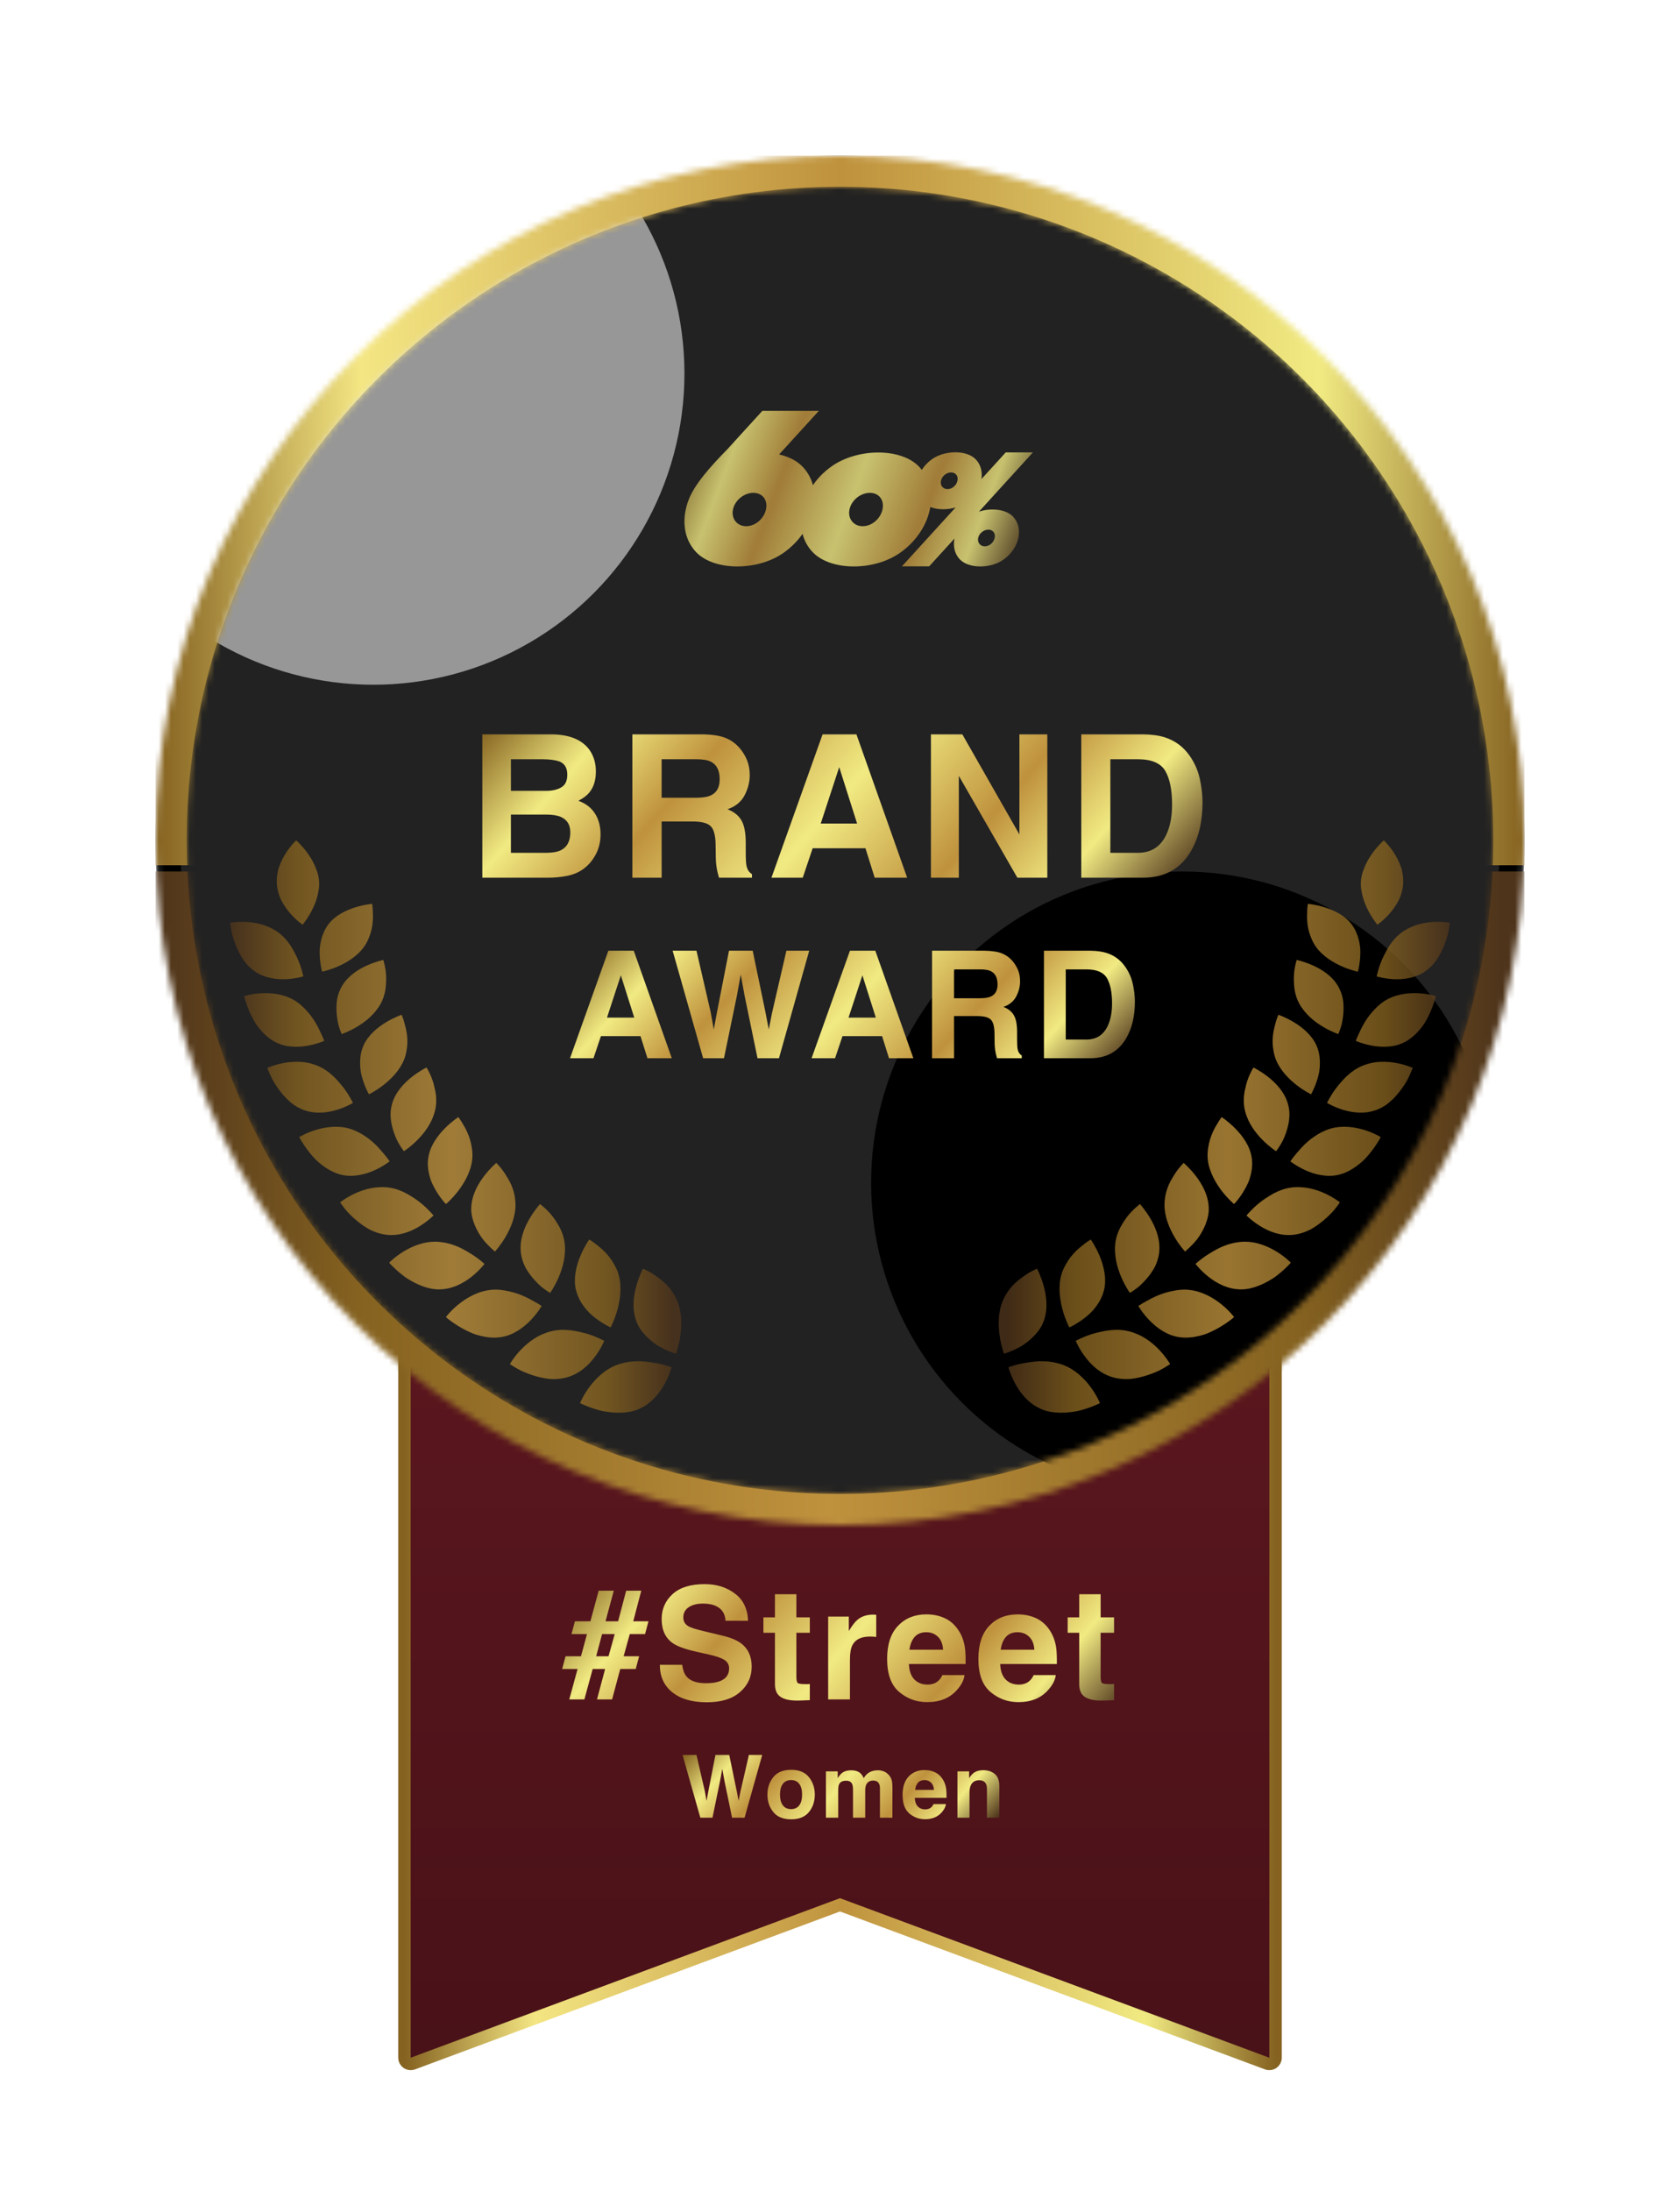
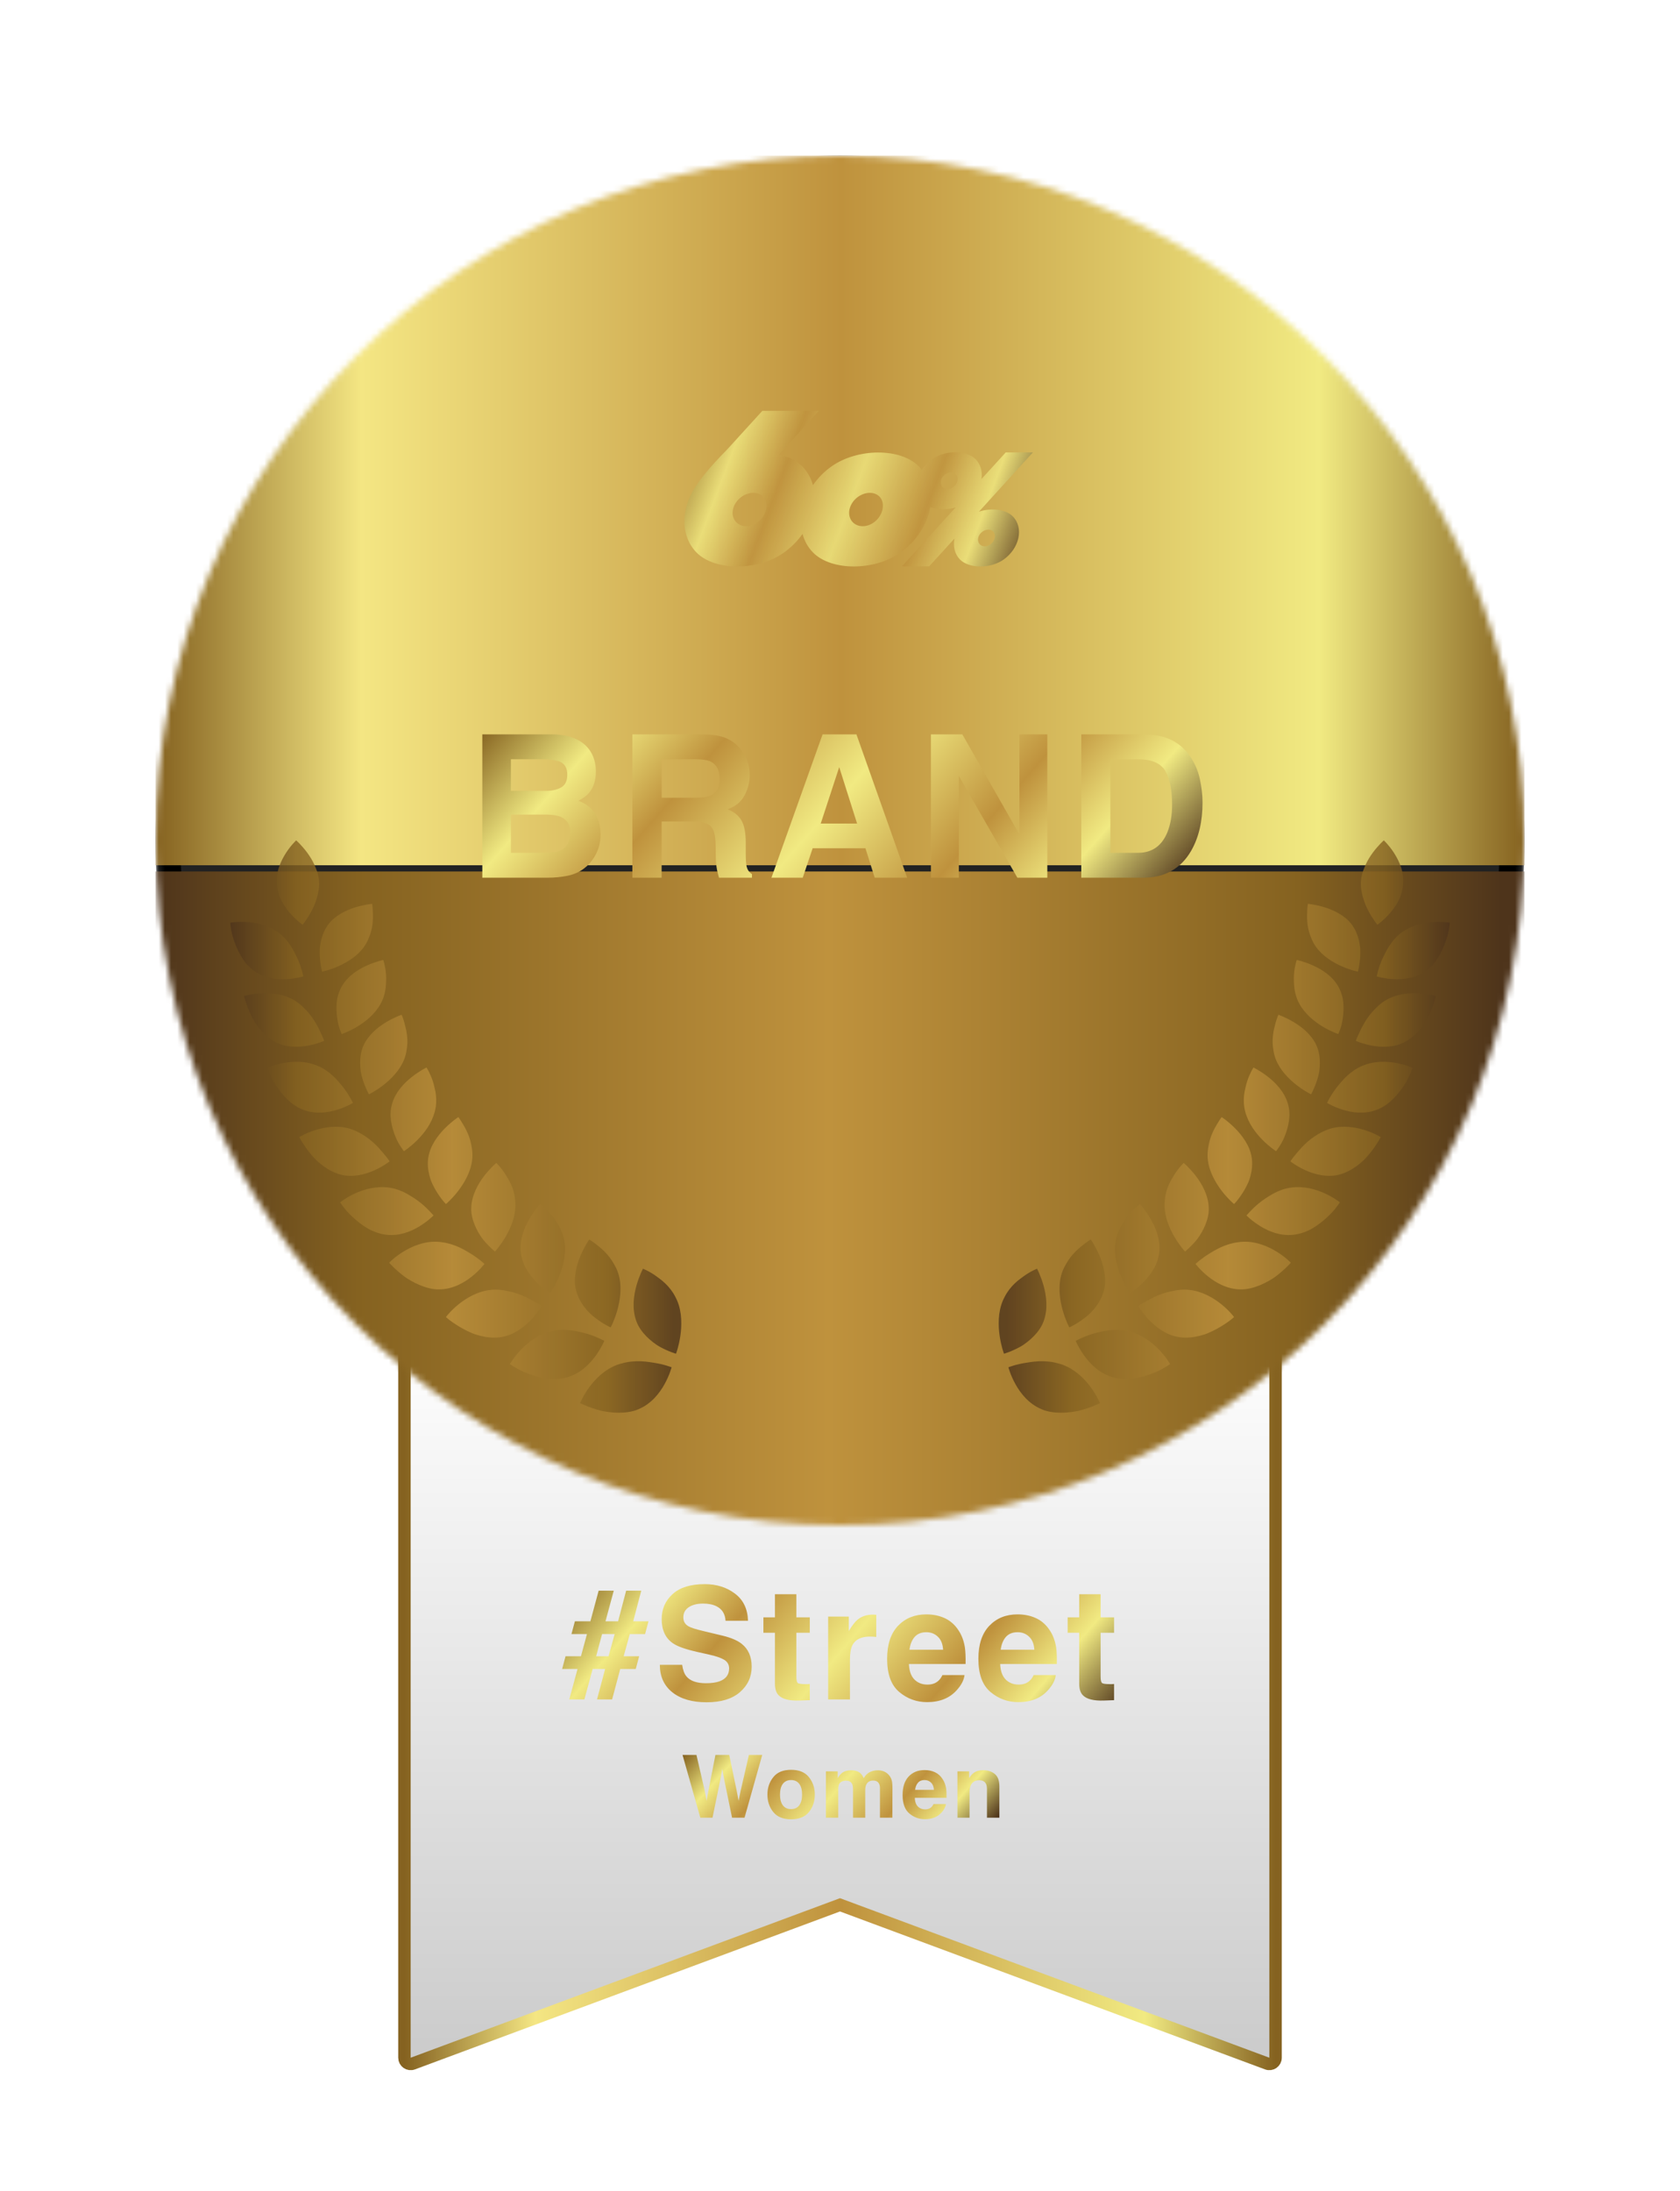
<svg xmlns="http://www.w3.org/2000/svg" width="270" height="352" viewBox="0 0 270 352" fill="none">
-   <path d="M65 214H205V330.562C205 331.259 204.305 331.742 203.652 331.499L135 306L66.348 331.499C65.695 331.742 65 331.259 65 330.562V214Z" fill="#5B161E" />
  <path d="M65 214H205V330.562C205 331.259 204.305 331.742 203.652 331.499L135 306L66.348 331.499C65.695 331.742 65 331.259 65 330.562V214Z" fill="url(#paint0_linear_25145_334)" fill-opacity="0.2" />
  <path d="M65 214H205V330.562C205 331.259 204.305 331.742 203.652 331.499L135 306L66.348 331.499C65.695 331.742 65 331.259 65 330.562V214Z" stroke="url(#paint1_linear_25145_334)" stroke-width="2" />
  <path d="M94.335 262.502H91.844L92.394 260.451H94.884L96.214 255.532H98.644L97.313 260.451H99.339L100.633 255.532H103.062L101.769 260.451H104.222L103.673 262.502H101.219L100.23 266.066H102.721L102.171 268.117H99.681L98.375 273H95.946L97.252 268.117H95.25L93.919 273H91.49L92.821 268.117H90.343L90.892 266.066H93.37L94.335 262.502ZM97.801 266.066L98.79 262.502H96.764L95.811 266.066H97.801ZM113.444 270.4C114.331 270.4 115.051 270.302 115.604 270.107C116.654 269.733 117.179 269.037 117.179 268.02C117.179 267.425 116.919 266.966 116.398 266.64C115.877 266.323 115.059 266.042 113.944 265.798L112.04 265.371C110.168 264.947 108.874 264.488 108.158 263.991C106.946 263.161 106.339 261.863 106.339 260.097C106.339 258.486 106.925 257.147 108.097 256.081C109.269 255.015 110.99 254.482 113.261 254.482C115.157 254.482 116.772 254.986 118.107 255.996C119.45 256.997 120.154 258.453 120.219 260.366H116.605C116.54 259.283 116.068 258.514 115.189 258.059C114.604 257.757 113.875 257.607 113.004 257.607C112.036 257.607 111.263 257.802 110.685 258.193C110.107 258.583 109.818 259.129 109.818 259.829C109.818 260.472 110.103 260.952 110.673 261.269C111.039 261.481 111.82 261.729 113.017 262.014L116.117 262.758C117.476 263.084 118.502 263.519 119.193 264.064C120.268 264.911 120.805 266.136 120.805 267.739C120.805 269.383 120.174 270.75 118.913 271.84C117.659 272.923 115.885 273.464 113.59 273.464C111.247 273.464 109.403 272.931 108.061 271.865C106.718 270.791 106.046 269.318 106.046 267.446H109.635C109.749 268.268 109.973 268.882 110.307 269.289C110.917 270.03 111.963 270.4 113.444 270.4ZM130.148 270.522V273.122L128.5 273.183C126.857 273.24 125.734 272.955 125.131 272.329C124.741 271.93 124.545 271.315 124.545 270.485V262.294H122.69V259.816H124.545V256.105H127.988V259.816H130.148V262.294H127.988V269.326C127.988 269.871 128.057 270.213 128.195 270.351C128.334 270.481 128.757 270.546 129.465 270.546C129.571 270.546 129.681 270.546 129.794 270.546C129.917 270.538 130.035 270.53 130.148 270.522ZM139.822 262.905C138.422 262.905 137.482 263.361 137.002 264.272C136.733 264.785 136.599 265.574 136.599 266.64V273H133.096V259.694H136.416V262.014C136.953 261.127 137.421 260.52 137.82 260.195C138.471 259.65 139.317 259.377 140.359 259.377C140.424 259.377 140.477 259.381 140.518 259.389C140.566 259.389 140.668 259.393 140.823 259.401V262.966C140.603 262.941 140.408 262.925 140.237 262.917C140.066 262.909 139.928 262.905 139.822 262.905ZM155.013 269.094C154.923 269.883 154.512 270.685 153.78 271.499C152.64 272.792 151.045 273.439 148.995 273.439C147.302 273.439 145.809 272.894 144.515 271.804C143.221 270.713 142.574 268.939 142.574 266.481C142.574 264.178 143.156 262.412 144.319 261.184C145.491 259.955 147.009 259.34 148.873 259.34C149.979 259.34 150.976 259.548 151.863 259.963C152.75 260.378 153.483 261.033 154.061 261.928C154.581 262.718 154.919 263.633 155.074 264.675C155.163 265.285 155.2 266.164 155.184 267.312H146.077C146.126 268.646 146.545 269.582 147.334 270.119C147.815 270.453 148.392 270.62 149.068 270.62C149.784 270.62 150.366 270.416 150.813 270.009C151.058 269.79 151.273 269.484 151.46 269.094H155.013ZM151.57 265.017C151.513 264.097 151.233 263.401 150.728 262.929C150.232 262.449 149.613 262.209 148.873 262.209C148.067 262.209 147.44 262.461 146.993 262.966C146.553 263.47 146.277 264.154 146.163 265.017H151.57ZM169.679 269.094C169.589 269.883 169.178 270.685 168.446 271.499C167.306 272.792 165.711 273.439 163.661 273.439C161.968 273.439 160.475 272.894 159.181 271.804C157.887 270.713 157.24 268.939 157.24 266.481C157.24 264.178 157.822 262.412 158.985 261.184C160.157 259.955 161.675 259.34 163.539 259.34C164.645 259.34 165.642 259.548 166.529 259.963C167.416 260.378 168.149 261.033 168.727 261.928C169.247 262.718 169.585 263.633 169.74 264.675C169.829 265.285 169.866 266.164 169.85 267.312H160.743C160.792 268.646 161.211 269.582 162 270.119C162.481 270.453 163.058 270.62 163.734 270.62C164.45 270.62 165.032 270.416 165.479 270.009C165.724 269.79 165.939 269.484 166.126 269.094H169.679ZM166.236 265.017C166.179 264.097 165.899 263.401 165.394 262.929C164.898 262.449 164.279 262.209 163.539 262.209C162.733 262.209 162.106 262.461 161.659 262.966C161.219 263.47 160.943 264.154 160.829 265.017H166.236ZM179.047 270.522V273.122L177.399 273.183C175.755 273.24 174.632 272.955 174.03 272.329C173.639 271.93 173.444 271.315 173.444 270.485V262.294H171.588V259.816H173.444V256.105H176.886V259.816H179.047V262.294H176.886V269.326C176.886 269.871 176.955 270.213 177.094 270.351C177.232 270.481 177.655 270.546 178.363 270.546C178.469 270.546 178.579 270.546 178.693 270.546C178.815 270.538 178.933 270.53 179.047 270.522Z" fill="url(#paint2_linear_25145_334)" />
  <path d="M120.359 281.924H122.499L119.662 292H117.652L116.435 286.107L116.08 284.159L115.724 286.107L114.508 292H112.553L109.695 281.924H111.931L113.264 287.693L113.551 289.3L113.845 287.728L114.979 281.924H117.201L118.397 287.693L118.705 289.3L119.013 287.755L120.359 281.924ZM130.008 285.492C130.637 286.281 130.951 287.213 130.951 288.288C130.951 289.382 130.637 290.318 130.008 291.098C129.379 291.872 128.424 292.26 127.143 292.26C125.863 292.26 124.908 291.872 124.279 291.098C123.65 290.318 123.336 289.382 123.336 288.288C123.336 287.213 123.65 286.281 124.279 285.492C124.908 284.704 125.863 284.31 127.143 284.31C128.424 284.31 129.379 284.704 130.008 285.492ZM127.137 285.957C126.567 285.957 126.127 286.16 125.817 286.565C125.512 286.966 125.359 287.541 125.359 288.288C125.359 289.035 125.512 289.612 125.817 290.018C126.127 290.423 126.567 290.626 127.137 290.626C127.706 290.626 128.144 290.423 128.449 290.018C128.754 289.612 128.907 289.035 128.907 288.288C128.907 287.541 128.754 286.966 128.449 286.565C128.144 286.16 127.706 285.957 127.137 285.957ZM136.956 286.6C136.792 286.24 136.471 286.06 135.992 286.06C135.436 286.06 135.062 286.24 134.871 286.6C134.766 286.805 134.714 287.11 134.714 287.516V292H132.738V284.562H134.632V285.649C134.873 285.262 135.101 284.986 135.315 284.822C135.694 284.531 136.184 284.385 136.785 284.385C137.355 284.385 137.815 284.51 138.166 284.761C138.449 284.993 138.663 285.292 138.809 285.656C139.064 285.219 139.381 284.897 139.759 284.692C140.16 284.487 140.606 284.385 141.099 284.385C141.427 284.385 141.75 284.449 142.069 284.576C142.388 284.704 142.678 284.927 142.938 285.246C143.147 285.506 143.288 285.825 143.361 286.203C143.407 286.454 143.43 286.821 143.43 287.304L143.416 292H141.42V287.256C141.42 286.973 141.374 286.741 141.283 286.559C141.11 286.212 140.791 286.039 140.326 286.039C139.788 286.039 139.417 286.262 139.212 286.709C139.107 286.946 139.055 287.231 139.055 287.563V292H137.093V287.563C137.093 287.121 137.047 286.8 136.956 286.6ZM152.025 289.812C151.975 290.255 151.745 290.703 151.335 291.159C150.697 291.884 149.804 292.246 148.655 292.246C147.707 292.246 146.871 291.941 146.147 291.33C145.422 290.719 145.06 289.726 145.06 288.35C145.06 287.06 145.385 286.071 146.037 285.383C146.693 284.695 147.543 284.351 148.587 284.351C149.207 284.351 149.765 284.467 150.262 284.699C150.759 284.932 151.169 285.299 151.492 285.8C151.784 286.242 151.973 286.755 152.06 287.338C152.11 287.68 152.13 288.172 152.121 288.814H147.022C147.049 289.562 147.284 290.086 147.726 290.387C147.995 290.574 148.318 290.667 148.696 290.667C149.097 290.667 149.423 290.553 149.674 290.325C149.811 290.202 149.931 290.031 150.036 289.812H152.025ZM150.098 287.529C150.066 287.014 149.909 286.625 149.626 286.36C149.348 286.091 149.002 285.957 148.587 285.957C148.136 285.957 147.785 286.098 147.534 286.381C147.288 286.663 147.133 287.046 147.069 287.529H150.098ZM157.367 285.991C156.707 285.991 156.253 286.271 156.007 286.832C155.879 287.128 155.816 287.507 155.816 287.967V292H153.874V284.562H155.754V285.649C156.005 285.267 156.242 284.991 156.465 284.822C156.866 284.521 157.374 284.371 157.989 284.371C158.76 284.371 159.389 284.574 159.876 284.979C160.368 285.381 160.614 286.048 160.614 286.982V292H158.618V287.468C158.618 287.076 158.566 286.775 158.461 286.565C158.27 286.183 157.905 285.991 157.367 285.991Z" fill="url(#paint3_linear_25145_334)" />
  <mask id="mask0_25145_334" style="mask-type:alpha" maskUnits="userSpaceOnUse" x="25" y="25" width="220" height="220">
    <circle cx="135" cy="135" r="110" fill="#D9D9D9" />
  </mask>
  <g mask="url(#mask0_25145_334)">
    <circle cx="135" cy="135" r="108" fill="#222222" stroke="black" stroke-width="4" />
    <g filter="url(#filter0_f_25145_334)">
      <rect x="25" y="25" width="220" height="114" fill="url(#paint4_linear_25145_334)" />
    </g>
    <g filter="url(#filter1_f_25145_334)">
      <rect x="25" y="140" width="220" height="115" fill="url(#paint5_linear_25145_334)" />
    </g>
  </g>
  <mask id="mask1_25145_334" style="mask-type:alpha" maskUnits="userSpaceOnUse" x="30" y="30" width="210" height="210">
-     <circle cx="135" cy="135" r="105" fill="#222222" />
-   </mask>
+     </mask>
  <g mask="url(#mask1_25145_334)">
    <g filter="url(#filter2_ii_25145_334)">
      <circle cx="135" cy="135" r="105" fill="#222222" />
    </g>
    <g opacity="0.6" filter="url(#filter3_f_25145_334)">
      <circle cx="60" cy="60" r="50" fill="#E4E4E4" />
    </g>
    <g filter="url(#filter4_f_25145_334)">
      <circle cx="190" cy="190" r="50" fill="black" />
    </g>
  </g>
  <path opacity="0.8" d="M102.265 218.678C102.765 218.663 103.253 218.686 103.72 218.731C103.953 218.754 104.18 218.783 104.403 218.816C104.624 218.852 104.842 218.888 105.053 218.915C106.727 219.165 107.92 219.643 107.937 219.649C107.929 219.679 107.605 220.904 106.805 222.354C105.993 223.819 104.68 225.509 102.618 226.379C102.362 226.486 102.095 226.584 101.831 226.658C101.567 226.728 101.3 226.784 101.031 226.827C100.492 226.914 99.947 226.949 99.405 226.947C98.864 226.945 98.328 226.904 97.811 226.838C97.297 226.768 96.795 226.693 96.343 226.561C94.538 226.076 93.251 225.42 93.223 225.406C93.223 225.406 93.695 224.218 94.693 222.862C95.691 221.505 97.207 219.974 99.209 219.244L99.213 219.242C99.463 219.151 99.715 219.075 99.969 219.013C100.225 218.94 100.483 218.882 100.739 218.835C101.254 218.74 101.765 218.692 102.265 218.678ZM88.61 213.854C90.703 213.346 92.759 213.82 94.394 214.274C95.199 214.52 95.878 214.803 96.357 215.024C96.825 215.253 97.111 215.393 97.117 215.396C97.11 215.414 96.635 216.578 95.65 217.909C94.663 219.242 93.162 220.717 91.038 221.285C90.507 221.428 89.963 221.504 89.418 221.533C89.145 221.548 88.872 221.548 88.6 221.54C88.331 221.526 88.066 221.492 87.802 221.453C86.748 221.296 85.737 220.994 84.861 220.661C84.425 220.492 84.016 220.324 83.661 220.146C83.31 219.965 83.002 219.791 82.748 219.641C82.249 219.344 81.958 219.14 81.948 219.133C81.948 219.133 82.564 218.027 83.717 216.826C84.291 216.225 84.998 215.601 85.818 215.07C86.228 214.806 86.666 214.564 87.129 214.361C87.59 214.163 88.094 213.974 88.612 213.853L88.61 213.854ZM103.329 203.812C103.346 203.819 104.37 204.206 105.538 205.066C105.829 205.292 106.152 205.505 106.46 205.77C106.772 206.03 107.08 206.321 107.373 206.647C107.666 206.974 107.945 207.336 108.195 207.732C108.319 207.931 108.439 208.14 108.549 208.356C108.66 208.571 108.765 208.784 108.86 209.014C109.617 210.838 109.582 212.96 109.34 214.617C109.103 216.269 108.649 217.458 108.646 217.469C108.626 217.463 107.415 217.124 105.99 216.326C105.811 216.229 105.631 216.113 105.451 215.987C105.272 215.863 105.09 215.731 104.91 215.591C104.551 215.31 104.195 214.999 103.86 214.656C103.526 214.315 103.211 213.941 102.937 213.534C102.8 213.33 102.671 213.119 102.554 212.9C102.44 212.671 102.339 212.435 102.25 212.191H102.252C101.543 210.239 101.831 208.151 102.279 206.546C102.725 204.95 103.322 203.826 103.329 203.812ZM78.89 207.209C79.415 207.157 79.931 207.164 80.434 207.214C80.938 207.261 81.42 207.365 81.907 207.464C82.87 207.679 83.755 208.013 84.509 208.368C84.885 208.546 85.23 208.728 85.533 208.901C85.843 209.067 86.121 209.216 86.344 209.351C86.788 209.611 87.045 209.796 87.052 209.801C87.04 209.821 86.424 210.901 85.294 212.078C84.722 212.671 84.016 213.287 83.184 213.795C82.766 214.049 82.316 214.278 81.837 214.46C81.362 214.633 80.857 214.762 80.32 214.828C79.25 214.962 78.158 214.837 77.127 214.574C76.869 214.508 76.615 214.433 76.367 214.353C76.117 214.272 75.886 214.168 75.652 214.069C75.189 213.867 74.751 213.646 74.346 213.423C73.536 212.975 72.863 212.516 72.392 212.169C72.154 211.997 71.971 211.851 71.853 211.741C71.734 211.632 71.668 211.573 71.668 211.573C71.68 211.557 72.425 210.557 73.693 209.536C74.966 208.511 76.801 207.416 78.894 207.214L78.89 207.209ZM94.695 199.122C94.695 199.122 94.935 199.254 95.303 199.515C95.487 199.645 95.702 199.806 95.938 200C96.175 200.19 96.442 200.392 96.71 200.634C97.247 201.115 97.811 201.717 98.297 202.446C98.419 202.628 98.535 202.82 98.647 203.015C98.76 203.203 98.87 203.401 98.971 203.605C99.173 204.015 99.343 204.459 99.467 204.937C99.965 206.844 99.649 208.935 99.196 210.53C98.754 212.103 98.158 213.211 98.147 213.232C98.143 213.231 98.071 213.203 97.944 213.148C97.814 213.091 97.634 212.991 97.409 212.867C96.963 212.617 96.351 212.239 95.706 211.741C94.396 210.782 93.037 209.168 92.564 207.214H92.561C92.448 206.718 92.386 206.236 92.39 205.734C92.392 205.236 92.441 204.746 92.523 204.271C92.689 203.32 92.989 202.436 93.314 201.674C93.954 200.172 94.677 199.147 94.695 199.122ZM86.944 193.545C87.035 193.628 87.174 193.741 87.346 193.884C87.685 194.173 88.137 194.601 88.598 195.15C88.827 195.425 89.061 195.731 89.282 196.067C89.394 196.235 89.497 196.416 89.608 196.59C89.72 196.765 89.826 196.948 89.927 197.136C90.328 197.892 90.637 198.762 90.755 199.741C90.813 200.231 90.821 200.725 90.788 201.213C90.763 201.692 90.7 202.163 90.605 202.626C90.418 203.55 90.114 204.424 89.792 205.176C89.147 206.682 88.414 207.697 88.414 207.697C88.414 207.697 88.143 207.544 87.728 207.255C87.521 207.108 87.273 206.935 87.011 206.716C86.754 206.489 86.477 206.23 86.196 205.938C85.632 205.356 85.052 204.651 84.583 203.846C84.343 203.451 84.155 202.998 84.002 202.535C83.851 202.072 83.744 201.587 83.694 201.085V201.08C83.502 199.068 84.277 197.181 85.114 195.758C85.941 194.353 86.783 193.437 86.796 193.423C86.799 193.425 86.852 193.469 86.944 193.545ZM70.164 199.479V199.477C70.422 199.487 70.676 199.51 70.928 199.545C71.184 199.574 71.439 199.615 71.686 199.667C72.182 199.77 72.662 199.913 73.116 200.085C74.029 200.424 74.836 200.886 75.536 201.322C76.953 202.165 77.854 203.032 77.863 203.041C77.863 203.041 77.119 204.035 75.851 205.052C74.582 206.068 72.782 207.106 70.614 207.133C70.067 207.145 69.542 207.075 69.027 206.955C68.513 206.837 68.008 206.67 67.524 206.472C67.041 206.273 66.575 206.042 66.137 205.794C65.701 205.544 65.276 205.294 64.919 205.013C63.46 203.911 62.541 202.845 62.541 202.845C62.56 202.824 63.412 201.939 64.789 201.091C66.18 200.231 68.098 199.403 70.164 199.479ZM79.76 186.82C79.76 186.82 80.549 187.546 81.297 188.761C81.477 189.073 81.69 189.381 81.872 189.732C82.058 190.082 82.229 190.456 82.374 190.858C82.519 191.261 82.638 191.687 82.719 192.138C82.799 192.588 82.841 193.063 82.85 193.536C82.864 195.454 82.051 197.346 81.225 198.745C80.398 200.146 79.551 201.05 79.551 201.05C79.538 201.04 78.575 200.292 77.588 199.054C77.102 198.419 76.641 197.63 76.288 196.774C76.112 196.345 75.968 195.894 75.869 195.429C75.82 195.197 75.78 194.96 75.755 194.721C75.736 194.475 75.731 194.225 75.741 193.973L75.743 193.97C75.82 191.955 76.836 190.183 77.821 188.899C78.809 187.618 79.76 186.82 79.76 186.82ZM61.045 190.712C61.545 190.689 62.055 190.71 62.569 190.786L62.565 190.784C63.594 190.937 64.539 191.298 65.378 191.757C65.589 191.87 65.791 191.992 65.987 192.116C66.184 192.242 66.386 192.36 66.574 192.486C66.954 192.736 67.306 192.997 67.624 193.255C68.26 193.769 68.769 194.272 69.12 194.646C69.465 195.024 69.674 195.256 69.674 195.256C69.657 195.273 68.807 196.145 67.442 196.985C66.064 197.83 64.183 198.611 62.067 198.354C61.538 198.29 61.022 198.165 60.522 197.991C60.024 197.818 59.53 197.607 59.092 197.341C58.201 196.82 57.404 196.183 56.736 195.567C56.404 195.26 56.102 194.958 55.84 194.677C55.577 194.396 55.373 194.123 55.197 193.897C54.85 193.443 54.662 193.151 54.662 193.151C54.686 193.132 55.634 192.368 57.084 191.707C57.817 191.372 58.679 191.063 59.606 190.881C60.071 190.788 60.547 190.733 61.045 190.712ZM73.66 179.456C73.665 179.463 73.832 179.668 74.065 180.03C74.185 180.214 74.313 180.443 74.466 180.695C74.621 180.945 74.782 181.231 74.936 181.545C75.246 182.175 75.538 182.923 75.712 183.758C75.79 184.181 75.875 184.6 75.906 185.046C75.939 185.49 75.931 185.953 75.871 186.428C75.629 188.329 74.582 190.1 73.603 191.366C72.623 192.635 71.676 193.418 71.676 193.418C71.664 193.408 71.441 193.207 71.144 192.825C70.832 192.437 70.42 191.877 70.022 191.195C69.823 190.854 69.626 190.482 69.446 190.088C69.359 189.887 69.269 189.689 69.198 189.474C69.126 189.259 69.063 189.04 69.007 188.814C68.779 187.918 68.684 186.955 68.829 185.983L68.833 185.979C68.905 185.496 69.034 185.031 69.205 184.589C69.379 184.147 69.606 183.717 69.85 183.32C70.341 182.525 70.93 181.832 71.496 181.262C72.629 180.121 73.66 179.456 73.66 179.456ZM50.655 181.545C52.186 181.064 54.213 180.74 56.17 181.306C58.096 181.895 59.735 183.173 60.826 184.363C61.363 184.965 61.832 185.498 62.14 185.903C62.45 186.306 62.615 186.566 62.615 186.566C62.613 186.568 61.665 187.328 60.214 187.988C59.487 188.317 58.631 188.62 57.697 188.777C57.23 188.856 56.744 188.899 56.244 188.893C55.74 188.888 55.238 188.823 54.736 188.69C53.726 188.426 52.792 187.922 51.959 187.314C51.544 187.011 51.154 186.68 50.794 186.343C50.451 185.994 50.137 185.638 49.853 185.289C48.721 183.898 48.095 182.669 48.095 182.669C48.103 182.664 49.13 182.022 50.655 181.545ZM68.544 171.49C68.555 171.507 69.133 172.377 69.559 173.69C69.668 174.021 69.765 174.383 69.844 174.768C69.941 175.141 70.015 175.536 70.061 175.951C70.149 176.78 70.116 177.679 69.868 178.606C69.742 179.071 69.573 179.518 69.383 179.938C69.189 180.361 68.959 180.766 68.709 181.148C68.209 181.915 67.622 182.595 67.06 183.157C65.947 184.275 64.931 184.924 64.913 184.936C64.907 184.928 64.72 184.695 64.456 184.291C64.189 183.878 63.824 183.299 63.541 182.563C62.96 181.105 62.444 179.2 63.024 177.295H63.02C63.568 175.408 64.958 173.974 66.202 172.994C67.448 172.019 68.544 171.49 68.544 171.49ZM48.213 170.581C48.676 170.606 49.149 170.663 49.618 170.767C49.854 170.818 50.087 170.881 50.32 170.957C50.558 171.029 50.798 171.114 51.033 171.211H51.031C51.976 171.601 52.792 172.172 53.484 172.809C53.831 173.127 54.145 173.461 54.433 173.798C54.724 174.133 55.006 174.46 55.246 174.782C56.219 176.061 56.718 177.177 56.718 177.177C56.715 177.179 55.689 177.81 54.188 178.276C52.684 178.741 50.696 179.034 48.739 178.284C48.25 178.096 47.786 177.852 47.351 177.569C46.919 177.284 46.537 176.949 46.171 176.596C45.446 175.889 44.834 175.093 44.345 174.35C43.84 173.612 43.526 172.897 43.297 172.387C43.074 171.872 42.964 171.55 42.964 171.55C42.964 171.55 44.055 171.042 45.613 170.761C46.392 170.618 47.285 170.531 48.213 170.581ZM64.543 163.016C64.543 163.016 64.655 163.251 64.793 163.658C64.94 164.063 65.083 164.65 65.246 165.313C65.395 165.985 65.496 166.762 65.465 167.595C65.452 168.01 65.395 168.444 65.318 168.874C65.246 169.302 65.13 169.738 64.961 170.174C64.281 171.916 62.869 173.337 61.623 174.309C60.395 175.267 59.32 175.781 59.293 175.794C59.287 175.784 58.691 174.762 58.253 173.288C58.145 172.916 58.036 172.523 57.972 172.1C57.912 171.674 57.875 171.232 57.875 170.779C57.871 169.874 58.007 168.94 58.375 168.056L58.377 168.054C58.47 167.833 58.574 167.62 58.69 167.415C58.811 167.209 58.944 167.008 59.082 166.818C59.361 166.436 59.671 166.087 59.999 165.769C60.656 165.13 61.382 164.615 62.056 164.21C63.396 163.404 64.531 163.02 64.543 163.016ZM41.935 159.562C43.505 159.472 45.512 159.648 47.239 160.656L47.237 160.652C47.669 160.904 48.064 161.197 48.424 161.516C48.606 161.675 48.771 161.842 48.94 162.012C49.112 162.179 49.277 162.353 49.432 162.528C50.056 163.231 50.549 163.985 50.934 164.682C51.126 165.029 51.289 165.361 51.428 165.667C51.572 165.969 51.705 166.237 51.804 166.467C52.004 166.923 52.1 167.211 52.1 167.211C52.1 167.211 51.017 167.704 49.476 167.983C48.705 168.122 47.817 168.202 46.89 168.13C46.427 168.093 45.951 168.019 45.48 167.891C45.018 167.76 44.557 167.576 44.106 167.33C43.208 166.836 42.437 166.134 41.79 165.359C41.472 164.969 41.163 164.568 40.923 164.154C40.679 163.741 40.466 163.328 40.28 162.929C39.534 161.336 39.232 160.02 39.232 160.02C39.253 160.013 40.379 159.653 41.935 159.562ZM61.595 154.213C61.595 154.213 61.944 155.184 62.037 156.548C62.06 156.889 62.067 157.255 62.051 157.64C62.03 158.024 62.024 158.414 61.964 158.819C61.852 159.627 61.607 160.473 61.152 161.293C60.925 161.704 60.656 162.088 60.358 162.445C60.069 162.801 59.759 163.13 59.429 163.434C58.77 164.041 58.048 164.545 57.381 164.943C56.058 165.738 54.935 166.11 54.914 166.117C54.91 166.11 54.79 165.846 54.633 165.398C54.556 165.171 54.461 164.9 54.383 164.586C54.31 164.27 54.242 163.916 54.188 163.536C54.079 162.776 54.028 161.91 54.114 161.03C54.137 160.811 54.166 160.59 54.207 160.369C54.252 160.146 54.316 159.922 54.387 159.701C54.531 159.259 54.719 158.825 54.961 158.41L54.959 158.406C55.93 156.747 57.594 155.715 59.01 155.083C60.427 154.453 61.595 154.213 61.595 154.213ZM39.705 148.111C40.478 148.161 41.348 148.289 42.216 148.556C42.65 148.69 43.084 148.857 43.506 149.065C43.931 149.274 44.361 149.523 44.762 149.822C45.566 150.419 46.202 151.157 46.708 151.928C46.96 152.312 47.179 152.707 47.371 153.096C47.58 153.482 47.762 153.862 47.917 154.226C48.537 155.676 48.743 156.856 48.743 156.856C48.715 156.865 47.598 157.212 46.076 157.296C44.535 157.379 42.574 157.183 40.894 156.003C40.474 155.707 40.091 155.366 39.744 154.992C39.566 154.806 39.41 154.61 39.266 154.407C39.119 154.205 38.98 153.998 38.85 153.787C38.331 152.942 37.941 152.041 37.653 151.219C37.511 150.808 37.389 150.415 37.298 150.06C37.217 149.702 37.158 149.38 37.114 149.109C37.027 148.576 37.001 148.245 37 148.235C37 148.235 38.16 148.01 39.705 148.111ZM59.803 145.195C59.803 145.195 59.853 145.448 59.886 145.867C59.904 146.078 59.919 146.33 59.919 146.615C59.933 146.898 59.943 147.212 59.933 147.549C59.914 148.225 59.823 148.989 59.594 149.774C59.536 149.971 59.47 150.167 59.395 150.365C59.317 150.563 59.237 150.762 59.154 150.956C58.983 151.347 58.77 151.733 58.503 152.107C57.441 153.601 55.759 154.616 54.344 155.24C52.926 155.866 51.77 156.096 51.77 156.096C51.77 156.096 51.447 154.979 51.383 153.467C51.368 153.089 51.366 152.688 51.395 152.272C51.44 151.855 51.513 151.426 51.62 150.996C51.835 150.137 52.188 149.281 52.75 148.526H52.748C53.029 148.15 53.343 147.818 53.696 147.521C54.054 147.223 54.435 146.964 54.823 146.739C55.602 146.287 56.414 145.97 57.151 145.743C58.619 145.293 59.791 145.196 59.803 145.195ZM47.603 135C47.619 135.013 48.479 135.777 49.352 136.95C49.792 137.545 50.236 138.244 50.572 139.017C50.731 139.403 50.911 139.806 51.033 140.226C51.159 140.645 51.244 141.082 51.279 141.532C51.314 141.983 51.293 142.427 51.233 142.86C51.173 143.294 51.064 143.718 50.965 144.125C50.748 144.939 50.415 145.698 50.07 146.353C49.723 147.005 49.365 147.555 49.093 147.941C48.959 148.133 48.841 148.286 48.765 148.39C48.689 148.489 48.647 148.545 48.645 148.549C48.64 148.546 48.581 148.507 48.476 148.436C48.37 148.361 48.223 148.247 48.043 148.099C47.685 147.803 47.2 147.363 46.7 146.797C46.2 146.231 45.681 145.534 45.26 144.734C45.041 144.336 44.882 143.906 44.754 143.458C44.626 143.01 44.536 142.538 44.499 142.053C44.464 141.567 44.481 141.088 44.539 140.625C44.601 140.16 44.684 139.714 44.843 139.286C45.14 138.433 45.545 137.666 45.954 137.029C46.772 135.756 47.603 135 47.603 135Z" fill="url(#paint6_linear_25145_334)" />
  <path opacity="0.8" d="M167.735 218.678C167.235 218.663 166.747 218.686 166.28 218.731C166.047 218.754 165.82 218.783 165.597 218.816C165.376 218.852 165.158 218.888 164.947 218.915C163.273 219.165 162.08 219.643 162.063 219.649C162.071 219.679 162.395 220.904 163.195 222.354C164.007 223.819 165.32 225.509 167.382 226.379C167.638 226.486 167.905 226.584 168.169 226.658C168.433 226.728 168.7 226.784 168.969 226.827C169.508 226.914 170.053 226.949 170.595 226.947C171.136 226.945 171.672 226.904 172.188 226.838C172.703 226.768 173.205 226.693 173.657 226.561C175.462 226.076 176.75 225.42 176.777 225.406C176.777 225.406 176.305 224.218 175.307 222.862C174.309 221.505 172.793 219.974 170.791 219.244L170.787 219.242C170.537 219.151 170.285 219.075 170.031 219.013C169.775 218.94 169.517 218.882 169.261 218.835C168.746 218.74 168.235 218.692 167.735 218.678ZM181.39 213.854C179.297 213.346 177.241 213.82 175.606 214.274C174.801 214.52 174.122 214.803 173.643 215.024C173.175 215.253 172.889 215.393 172.883 215.396C172.89 215.414 173.365 216.578 174.35 217.909C175.337 219.242 176.838 220.717 178.962 221.285C179.493 221.428 180.037 221.504 180.582 221.533C180.855 221.548 181.128 221.548 181.4 221.54C181.669 221.526 181.934 221.492 182.198 221.453C183.252 221.296 184.263 220.994 185.139 220.661C185.574 220.492 185.984 220.324 186.339 220.146C186.69 219.965 186.998 219.791 187.252 219.641C187.751 219.344 188.042 219.14 188.052 219.133C188.052 219.133 187.436 218.027 186.283 216.826C185.709 216.225 185.002 215.601 184.182 215.07C183.772 214.806 183.334 214.564 182.871 214.361C182.41 214.163 181.906 213.974 181.388 213.853L181.39 213.854ZM166.671 203.812C166.654 203.819 165.63 204.206 164.462 205.066C164.171 205.292 163.848 205.505 163.54 205.77C163.228 206.03 162.92 206.321 162.627 206.647C162.334 206.974 162.055 207.336 161.805 207.732C161.681 207.931 161.561 208.14 161.451 208.356C161.34 208.571 161.235 208.784 161.14 209.014C160.383 210.838 160.418 212.96 160.66 214.617C160.897 216.269 161.351 217.458 161.354 217.469C161.374 217.463 162.585 217.124 164.01 216.326C164.189 216.229 164.369 216.113 164.549 215.987C164.728 215.863 164.91 215.731 165.09 215.591C165.449 215.31 165.805 214.999 166.14 214.656C166.474 214.315 166.789 213.941 167.063 213.534C167.2 213.33 167.329 213.119 167.446 212.9C167.56 212.671 167.661 212.435 167.75 212.191H167.748C168.457 210.239 168.169 208.151 167.721 206.546C167.275 204.95 166.678 203.826 166.671 203.812ZM191.11 207.209C190.585 207.157 190.069 207.164 189.566 207.214C189.062 207.261 188.58 207.365 188.093 207.464C187.13 207.679 186.245 208.013 185.491 208.368C185.115 208.546 184.77 208.728 184.467 208.901C184.157 209.067 183.879 209.216 183.656 209.351C183.212 209.611 182.955 209.796 182.948 209.801C182.96 209.821 183.576 210.901 184.706 212.078C185.278 212.671 185.984 213.287 186.816 213.795C187.234 214.049 187.684 214.278 188.163 214.46C188.638 214.633 189.143 214.762 189.68 214.828C190.75 214.962 191.842 214.837 192.873 214.574C193.131 214.508 193.385 214.433 193.633 214.353C193.883 214.272 194.114 214.168 194.348 214.069C194.811 213.867 195.249 213.646 195.654 213.423C196.464 212.975 197.137 212.516 197.608 212.169C197.846 211.997 198.029 211.851 198.146 211.741C198.266 211.632 198.332 211.573 198.332 211.573C198.32 211.557 197.575 210.557 196.307 209.536C195.034 208.511 193.199 207.416 191.105 207.214L191.11 207.209ZM175.305 199.122C175.305 199.122 175.065 199.254 174.697 199.515C174.513 199.645 174.298 199.806 174.062 200C173.825 200.19 173.558 200.392 173.29 200.634C172.753 201.115 172.189 201.717 171.703 202.446C171.581 202.628 171.465 202.82 171.354 203.015C171.24 203.203 171.131 203.401 171.029 203.605C170.827 204.015 170.657 204.459 170.533 204.937C170.035 206.844 170.351 208.935 170.804 210.53C171.246 212.103 171.842 213.211 171.854 213.232C171.857 213.231 171.929 213.203 172.056 213.148C172.186 213.091 172.366 212.991 172.591 212.867C173.037 212.617 173.649 212.239 174.294 211.741C175.604 210.782 176.963 209.168 177.437 207.214H177.438C177.552 206.718 177.614 206.236 177.61 205.734C177.608 205.236 177.559 204.746 177.477 204.271C177.311 203.32 177.011 202.436 176.687 201.674C176.046 200.172 175.322 199.147 175.305 199.122ZM183.056 193.545C182.965 193.628 182.826 193.741 182.654 193.884C182.315 194.173 181.863 194.601 181.402 195.15C181.173 195.425 180.939 195.731 180.718 196.067C180.606 196.235 180.503 196.416 180.392 196.59C180.28 196.765 180.174 196.948 180.073 197.136C179.672 197.892 179.363 198.762 179.245 199.741C179.187 200.231 179.179 200.725 179.212 201.213C179.237 201.692 179.3 202.163 179.396 202.626C179.581 203.55 179.886 204.424 180.208 205.176C180.853 206.682 181.586 207.697 181.586 207.697C181.586 207.697 181.857 207.544 182.272 207.255C182.479 207.108 182.727 206.935 182.989 206.716C183.245 206.489 183.523 206.23 183.804 205.938C184.368 205.356 184.948 204.651 185.417 203.846C185.657 203.451 185.845 202.998 185.998 202.535C186.149 202.072 186.256 201.587 186.306 201.085V201.08C186.498 199.068 185.723 197.181 184.886 195.758C184.059 194.353 183.217 193.437 183.204 193.423C183.201 193.425 183.148 193.469 183.056 193.545ZM199.836 199.479V199.477C199.578 199.487 199.324 199.51 199.072 199.545C198.816 199.574 198.561 199.615 198.313 199.667C197.818 199.77 197.338 199.913 196.884 200.085C195.97 200.424 195.164 200.886 194.464 201.322C193.047 202.165 192.146 203.032 192.137 203.041C192.137 203.041 192.881 204.035 194.149 205.052C195.418 206.068 197.218 207.106 199.386 207.133C199.933 207.145 200.458 207.075 200.973 206.955C201.487 206.837 201.992 206.67 202.476 206.472C202.959 206.273 203.425 206.042 203.863 205.794C204.299 205.544 204.724 205.294 205.081 205.013C206.54 203.911 207.459 202.845 207.459 202.845C207.44 202.824 206.588 201.939 205.211 201.091C203.82 200.231 201.902 199.403 199.836 199.479ZM190.24 186.82C190.24 186.82 189.451 187.546 188.703 188.761C188.523 189.073 188.31 189.381 188.128 189.732C187.942 190.082 187.771 190.456 187.626 190.858C187.481 191.261 187.362 191.687 187.281 192.138C187.201 192.588 187.159 193.063 187.15 193.536C187.136 195.454 187.949 197.346 188.775 198.745C189.602 200.146 190.449 201.05 190.449 201.05C190.462 201.04 191.425 200.292 192.412 199.054C192.898 198.419 193.359 197.63 193.712 196.774C193.888 196.345 194.032 195.894 194.131 195.429C194.18 195.197 194.22 194.96 194.245 194.721C194.264 194.475 194.269 194.225 194.259 193.973L194.257 193.97C194.18 191.955 193.164 190.183 192.179 188.899C191.191 187.618 190.24 186.82 190.24 186.82ZM208.955 190.712C208.455 190.689 207.945 190.71 207.431 190.786L207.435 190.784C206.406 190.937 205.461 191.298 204.622 191.757C204.411 191.87 204.209 191.992 204.013 192.116C203.816 192.242 203.614 192.36 203.426 192.486C203.046 192.736 202.694 192.997 202.376 193.255C201.74 193.769 201.231 194.272 200.88 194.646C200.535 195.024 200.326 195.256 200.326 195.256C200.343 195.273 201.193 196.145 202.558 196.985C203.936 197.83 205.817 198.611 207.933 198.354C208.462 198.29 208.979 198.165 209.479 197.991C209.976 197.818 210.47 197.607 210.908 197.341C211.799 196.82 212.596 196.183 213.264 195.567C213.596 195.26 213.898 194.958 214.16 194.677C214.423 194.396 214.627 194.123 214.803 193.897C215.15 193.443 215.338 193.151 215.338 193.151C215.314 193.132 214.366 192.368 212.916 191.707C212.183 191.372 211.321 191.063 210.394 190.881C209.929 190.788 209.453 190.733 208.955 190.712ZM196.34 179.456C196.335 179.463 196.168 179.668 195.935 180.03C195.815 180.214 195.687 180.443 195.534 180.695C195.379 180.945 195.218 181.231 195.063 181.545C194.754 182.175 194.462 182.923 194.288 183.758C194.21 184.181 194.125 184.6 194.094 185.046C194.061 185.49 194.069 185.953 194.129 186.428C194.371 188.329 195.418 190.1 196.397 191.366C197.377 192.635 198.324 193.418 198.324 193.418C198.336 193.408 198.559 193.207 198.856 192.825C199.168 192.437 199.58 191.877 199.979 191.195C200.177 190.854 200.374 190.482 200.554 190.088C200.64 189.887 200.732 189.689 200.802 189.474C200.874 189.259 200.937 189.04 200.993 188.814C201.22 187.918 201.316 186.955 201.171 185.983L201.167 185.979C201.095 185.496 200.966 185.031 200.795 184.589C200.621 184.147 200.394 183.717 200.15 183.32C199.659 182.525 199.07 181.832 198.504 181.262C197.372 180.121 196.34 179.456 196.34 179.456ZM219.345 181.545C217.814 181.064 215.787 180.74 213.83 181.306C211.904 181.895 210.265 183.173 209.174 184.363C208.637 184.965 208.168 185.498 207.86 185.903C207.55 186.306 207.385 186.566 207.385 186.566C207.387 186.568 208.335 187.328 209.786 187.988C210.513 188.317 211.369 188.62 212.303 188.777C212.77 188.856 213.256 188.899 213.756 188.893C214.26 188.888 214.762 188.823 215.264 188.69C216.274 188.426 217.208 187.922 218.041 187.314C218.456 187.011 218.847 186.68 219.206 186.343C219.549 185.994 219.863 185.638 220.146 185.289C221.279 183.898 221.905 182.669 221.905 182.669C221.897 182.664 220.87 182.022 219.345 181.545ZM201.456 171.49C201.445 171.507 200.867 172.377 200.441 173.69C200.332 174.021 200.235 174.383 200.156 174.768C200.059 175.141 199.985 175.536 199.939 175.951C199.851 176.78 199.884 177.679 200.132 178.606C200.258 179.071 200.427 179.518 200.617 179.938C200.811 180.361 201.041 180.766 201.291 181.148C201.791 181.915 202.378 182.595 202.94 183.157C204.053 184.275 205.069 184.924 205.087 184.936C205.093 184.928 205.28 184.695 205.544 184.291C205.81 183.878 206.176 183.299 206.459 182.563C207.04 181.105 207.556 179.2 206.976 177.295H206.979C206.432 175.408 205.042 173.974 203.798 172.994C202.552 172.019 201.456 171.49 201.456 171.49ZM221.787 170.581C221.324 170.606 220.851 170.663 220.382 170.767C220.146 170.818 219.913 170.881 219.68 170.957C219.442 171.029 219.202 171.114 218.967 171.211H218.969C218.024 171.601 217.208 172.172 216.516 172.809C216.169 173.127 215.854 173.461 215.567 173.798C215.276 174.133 214.994 174.46 214.754 174.782C213.781 176.061 213.282 177.177 213.282 177.177C213.285 177.179 214.311 177.81 215.812 178.276C217.316 178.741 219.304 179.034 221.261 178.284C221.75 178.096 222.213 177.852 222.649 177.569C223.081 177.284 223.463 176.949 223.829 176.596C224.554 175.889 225.166 175.093 225.655 174.35C226.159 173.612 226.474 172.897 226.703 172.387C226.926 171.872 227.036 171.55 227.036 171.55C227.036 171.55 225.945 171.042 224.387 170.761C223.608 170.618 222.715 170.531 221.787 170.581ZM205.457 163.016C205.457 163.016 205.345 163.251 205.207 163.658C205.06 164.063 204.917 164.65 204.754 165.313C204.605 165.985 204.504 166.762 204.535 167.595C204.548 168.01 204.605 168.444 204.682 168.874C204.754 169.302 204.87 169.738 205.039 170.174C205.719 171.916 207.131 173.337 208.377 174.309C209.605 175.267 210.68 175.781 210.707 175.794C210.713 175.784 211.309 174.762 211.747 173.288C211.855 172.916 211.964 172.523 212.028 172.1C212.088 171.674 212.125 171.232 212.125 170.779C212.129 169.874 211.993 168.94 211.625 168.056L211.623 168.054C211.53 167.833 211.426 167.62 211.311 167.415C211.189 167.209 211.056 167.008 210.918 166.818C210.639 166.436 210.329 166.087 210.001 165.769C209.344 165.13 208.618 164.615 207.944 164.21C206.604 163.404 205.469 163.02 205.457 163.016ZM228.065 159.562C226.495 159.472 224.488 159.648 222.761 160.656L222.763 160.652C222.331 160.904 221.936 161.197 221.576 161.516C221.394 161.675 221.229 161.842 221.06 162.012C220.888 162.179 220.723 162.353 220.568 162.528C219.944 163.231 219.451 163.985 219.066 164.682C218.874 165.029 218.711 165.361 218.572 165.667C218.428 165.969 218.295 166.237 218.196 166.467C217.996 166.923 217.9 167.211 217.9 167.211C217.9 167.211 218.983 167.704 220.524 167.983C221.295 168.122 222.183 168.202 223.11 168.13C223.573 168.093 224.049 168.019 224.52 167.891C224.982 167.76 225.443 167.576 225.894 167.33C226.792 166.836 227.563 166.134 228.21 165.359C228.528 164.969 228.837 164.568 229.077 164.154C229.321 163.741 229.534 163.328 229.72 162.929C230.466 161.336 230.768 160.02 230.768 160.02C230.747 160.013 229.621 159.653 228.065 159.562ZM208.405 154.213C208.405 154.213 208.056 155.184 207.963 156.548C207.94 156.889 207.933 157.255 207.949 157.64C207.97 158.024 207.976 158.414 208.036 158.819C208.148 159.627 208.393 160.473 208.848 161.293C209.075 161.704 209.344 162.088 209.642 162.445C209.931 162.801 210.241 163.13 210.571 163.434C211.23 164.041 211.952 164.545 212.619 164.943C213.942 165.738 215.065 166.11 215.086 166.117C215.089 166.11 215.21 165.846 215.367 165.398C215.444 165.171 215.539 164.9 215.617 164.586C215.689 164.27 215.758 163.916 215.812 163.536C215.921 162.776 215.972 161.91 215.886 161.03C215.863 160.811 215.834 160.59 215.793 160.369C215.748 160.146 215.684 159.922 215.613 159.701C215.469 159.259 215.281 158.825 215.039 158.41L215.041 158.406C214.07 156.747 212.406 155.715 210.99 155.083C209.573 154.453 208.405 154.213 208.405 154.213ZM230.295 148.111C229.522 148.161 228.652 148.289 227.784 148.556C227.35 148.69 226.916 148.857 226.494 149.065C226.069 149.274 225.639 149.523 225.238 149.822C224.435 150.419 223.798 151.157 223.292 151.928C223.04 152.312 222.821 152.707 222.629 153.096C222.42 153.482 222.238 153.862 222.083 154.226C221.463 155.676 221.257 156.856 221.257 156.856C221.285 156.865 222.402 157.212 223.924 157.296C225.465 157.379 227.427 157.183 229.106 156.003C229.526 155.707 229.909 155.366 230.256 154.992C230.433 154.806 230.59 154.61 230.734 154.407C230.881 154.205 231.02 153.998 231.15 153.787C231.669 152.942 232.059 152.041 232.347 151.219C232.489 150.808 232.611 150.415 232.702 150.06C232.783 149.702 232.842 149.38 232.886 149.109C232.973 148.576 232.999 148.245 233 148.235C233 148.235 231.84 148.01 230.295 148.111ZM210.197 145.195C210.197 145.195 210.147 145.448 210.114 145.867C210.096 146.078 210.081 146.33 210.081 146.615C210.067 146.898 210.057 147.212 210.067 147.549C210.086 148.225 210.177 148.989 210.406 149.774C210.464 149.971 210.53 150.167 210.604 150.365C210.683 150.563 210.763 150.762 210.846 150.956C211.017 151.347 211.231 151.733 211.497 152.107C212.559 153.601 214.241 154.616 215.656 155.24C217.074 155.866 218.229 156.096 218.229 156.096C218.229 156.096 218.553 154.979 218.617 153.467C218.632 153.089 218.634 152.688 218.605 152.272C218.56 151.855 218.487 151.426 218.38 150.996C218.165 150.137 217.812 149.281 217.25 148.526H217.252C216.971 148.15 216.657 147.818 216.304 147.521C215.946 147.223 215.565 146.964 215.177 146.739C214.398 146.287 213.586 145.97 212.849 145.743C211.381 145.293 210.21 145.196 210.197 145.195ZM222.396 135C222.381 135.013 221.521 135.777 220.648 136.95C220.208 137.545 219.765 138.244 219.428 139.017C219.269 139.403 219.089 139.806 218.967 140.226C218.841 140.645 218.756 141.082 218.721 141.532C218.686 141.983 218.707 142.427 218.767 142.86C218.827 143.294 218.936 143.718 219.035 144.125C219.252 144.939 219.585 145.698 219.93 146.353C220.277 147.005 220.634 147.555 220.907 147.941C221.041 148.133 221.159 148.286 221.235 148.39C221.311 148.489 221.353 148.545 221.355 148.549C221.36 148.546 221.419 148.507 221.524 148.436C221.63 148.361 221.777 148.247 221.957 148.099C222.314 147.803 222.8 147.363 223.3 146.797C223.8 146.231 224.319 145.534 224.74 144.734C224.959 144.336 225.118 143.906 225.246 143.458C225.374 143.01 225.464 142.538 225.501 142.053C225.536 141.567 225.519 141.088 225.461 140.625C225.399 140.16 225.316 139.714 225.157 139.286C224.86 138.433 224.455 137.666 224.046 137.029C223.228 135.756 222.396 135 222.396 135Z" fill="url(#paint7_linear_25145_334)" />
-   <path d="M102.941 166.449H96.578L95.383 170H91.609L97.773 152.727H101.852L107.969 170H104.055L102.941 166.449ZM101.934 163.473L99.777 156.676L97.551 163.473H101.934ZM126.384 152.727H130.052L125.189 170H121.743L119.657 159.898L119.048 156.559L118.439 159.898L116.353 170H113.001L108.103 152.727H111.935L114.22 162.617L114.712 165.371L115.216 162.676L117.161 152.727H120.97L123.021 162.617L123.548 165.371L124.075 162.723L126.384 152.727ZM141.764 166.449H135.401L134.206 170H130.432L136.596 152.727H140.674L146.792 170H142.877L141.764 166.449ZM140.756 163.473L138.6 156.676L136.374 163.473H140.756ZM157.051 163.227H153.324V170H149.797V152.727H158.269C159.48 152.75 160.41 152.898 161.058 153.172C161.715 153.445 162.269 153.848 162.722 154.379C163.097 154.816 163.394 155.301 163.613 155.832C163.832 156.363 163.941 156.969 163.941 157.648C163.941 158.469 163.734 159.277 163.32 160.074C162.906 160.863 162.222 161.422 161.269 161.75C162.066 162.07 162.629 162.527 162.957 163.121C163.293 163.707 163.461 164.605 163.461 165.816V166.977C163.461 167.766 163.492 168.301 163.555 168.582C163.648 169.027 163.867 169.355 164.211 169.566V170H160.238C160.129 169.617 160.051 169.309 160.004 169.074C159.91 168.59 159.859 168.094 159.851 167.586L159.828 165.98C159.812 164.879 159.609 164.145 159.219 163.777C158.836 163.41 158.113 163.227 157.051 163.227ZM159.242 160.086C159.961 159.758 160.32 159.109 160.32 158.141C160.32 157.094 159.972 156.391 159.277 156.031C158.887 155.828 158.301 155.727 157.519 155.727H153.324V160.367H157.414C158.226 160.367 158.836 160.273 159.242 160.086ZM175.22 170H167.778V152.727H175.22C176.29 152.742 177.181 152.867 177.892 153.102C179.103 153.5 180.083 154.23 180.833 155.293C181.435 156.152 181.845 157.082 182.064 158.082C182.282 159.082 182.392 160.035 182.392 160.941C182.392 163.238 181.931 165.184 181.009 166.777C179.759 168.926 177.829 170 175.22 170ZM177.903 157.133C177.349 156.195 176.251 155.727 174.61 155.727H171.282V167H174.61C176.314 167 177.501 166.16 178.173 164.48C178.54 163.559 178.724 162.461 178.724 161.188C178.724 159.43 178.45 158.078 177.903 157.133Z" fill="url(#paint8_linear_25145_334)" />
  <path d="M87.953 141H77.516V117.969H88.703C91.526 118.01 93.526 118.828 94.703 120.422C95.412 121.401 95.766 122.573 95.766 123.938C95.766 125.344 95.412 126.474 94.703 127.328C94.307 127.807 93.724 128.245 92.953 128.641C94.13 129.068 95.016 129.745 95.609 130.672C96.213 131.599 96.516 132.724 96.516 134.047C96.516 135.411 96.172 136.635 95.484 137.719C95.047 138.438 94.5 139.042 93.844 139.531C93.104 140.094 92.229 140.479 91.219 140.688C90.219 140.896 89.13 141 87.953 141ZM87.844 130.859H82.109V137H87.766C88.776 137 89.562 136.865 90.125 136.594C91.146 136.094 91.656 135.135 91.656 133.719C91.656 132.521 91.162 131.698 90.172 131.25C89.62 131 88.844 130.87 87.844 130.859ZM90.234 126.469C90.859 126.094 91.172 125.422 91.172 124.453C91.172 123.38 90.755 122.672 89.922 122.328C89.203 122.089 88.287 121.969 87.172 121.969H82.109V127.047H87.766C88.776 127.047 89.599 126.854 90.234 126.469ZM111.304 131.969H106.335V141H101.632V117.969H112.929C114.543 118 115.783 118.198 116.647 118.562C117.522 118.927 118.262 119.464 118.866 120.172C119.366 120.755 119.762 121.401 120.054 122.109C120.345 122.818 120.491 123.625 120.491 124.531C120.491 125.625 120.215 126.703 119.663 127.766C119.111 128.818 118.2 129.562 116.929 130C117.991 130.427 118.741 131.036 119.179 131.828C119.627 132.609 119.851 133.807 119.851 135.422V136.969C119.851 138.021 119.892 138.734 119.976 139.109C120.101 139.703 120.392 140.141 120.851 140.422V141H115.554C115.408 140.49 115.304 140.078 115.241 139.766C115.116 139.12 115.049 138.458 115.038 137.781L115.007 135.641C114.986 134.172 114.715 133.193 114.194 132.703C113.684 132.214 112.72 131.969 111.304 131.969ZM114.226 127.781C115.184 127.344 115.663 126.479 115.663 125.188C115.663 123.792 115.2 122.854 114.272 122.375C113.752 122.104 112.97 121.969 111.929 121.969H106.335V128.156H111.788C112.871 128.156 113.684 128.031 114.226 127.781ZM139.092 136.266H130.607L129.014 141H123.982L132.201 117.969H137.639L145.795 141H140.576L139.092 136.266ZM137.748 132.297L134.873 123.234L131.904 132.297H137.748ZM168.317 141H163.505L154.099 124.641V141H149.614V117.969H154.661L163.833 134.047V117.969H168.317V141ZM183.699 141H173.777V117.969H183.699C185.126 117.99 186.314 118.156 187.262 118.469C188.876 119 190.184 119.974 191.184 121.391C191.986 122.536 192.533 123.776 192.824 125.109C193.116 126.443 193.262 127.714 193.262 128.922C193.262 131.984 192.647 134.578 191.418 136.703C189.751 139.568 187.179 141 183.699 141ZM187.277 123.844C186.538 122.594 185.074 121.969 182.887 121.969H178.449V137H182.887C185.158 137 186.741 135.88 187.637 133.641C188.126 132.411 188.371 130.948 188.371 129.25C188.371 126.906 188.007 125.104 187.277 123.844Z" fill="url(#paint9_linear_25145_334)" />
  <g opacity="0.8" clip-path="url(#clip0_25145_334)">
    <path d="M157.334 82.193L166 72.68H161.633L157.729 76.962C157.91 75.768 157.613 74.596 156.772 73.75C155.311 72.283 151.876 72.298 149.794 73.762C149.11 74.243 148.56 74.836 148.15 75.483C147.987 75.275 147.813 75.072 147.621 74.88C144.703 71.945 137.832 71.977 133.665 74.905C132.443 75.763 131.433 76.803 130.65 77.938C130.342 76.801 129.766 75.754 128.897 74.882C127.988 73.968 126.694 73.343 125.221 73.002L131.6 66H122.523L116.874 72.195C114.131 74.981 111.577 77.867 110.654 80.342C110.524 80.685 110.411 81.031 110.32 81.377C110.26 81.593 110.221 81.799 110.175 82.012C109.68 84.528 110.221 87.03 111.968 88.786C114.884 91.718 121.743 91.748 125.929 88.807C127.167 87.937 128.187 86.895 128.977 85.764C129.276 86.892 129.839 87.929 130.692 88.786C133.608 91.718 140.467 91.748 144.653 88.807C147.375 86.894 149.054 84.155 149.513 81.457C150.678 81.902 152.202 81.926 153.572 81.522L144.952 90.978H149.331L153.394 86.519C153.151 87.773 153.421 89.019 154.293 89.894C155.752 91.36 159.18 91.375 161.273 89.904C163.863 88.082 164.569 84.763 162.758 82.941C161.623 81.799 159.294 81.556 157.336 82.193H157.334ZM123.109 81.825C122.785 83.344 121.384 84.533 119.922 84.533C118.46 84.533 117.484 83.317 117.804 81.825C118.117 80.364 119.58 79.175 121.068 79.175C122.555 79.175 123.427 80.339 123.108 81.825H123.109ZM141.833 81.825C141.509 83.344 140.108 84.533 138.646 84.533C137.184 84.533 136.208 83.317 136.528 81.825C136.841 80.364 138.304 79.175 139.792 79.175C141.279 79.175 142.151 80.339 141.832 81.825H141.833ZM152.282 78.576C151.539 78.576 151.063 77.968 151.223 77.222C151.38 76.491 152.112 75.896 152.855 75.896C153.598 75.896 154.035 76.479 153.875 77.222C153.712 77.982 153.013 78.576 152.282 78.576ZM159.862 86.412C159.699 87.172 159 87.766 158.269 87.766C157.538 87.766 157.05 87.159 157.21 86.412C157.366 85.681 158.099 85.087 158.842 85.087C159.585 85.087 160.022 85.669 159.862 86.412Z" fill="url(#paint10_linear_25145_334)" />
  </g>
  <defs>
    <filter id="filter0_f_25145_334" x="20" y="20" width="230" height="124" filterUnits="userSpaceOnUse" color-interpolation-filters="sRGB">
      <feFlood flood-opacity="0" result="BackgroundImageFix" />
      <feBlend mode="normal" in="SourceGraphic" in2="BackgroundImageFix" result="shape" />
      <feGaussianBlur stdDeviation="0" result="effect1_foregroundBlur_25145_334" />
    </filter>
    <filter id="filter1_f_25145_334" x="20" y="135" width="230" height="125" filterUnits="userSpaceOnUse" color-interpolation-filters="sRGB">
      <feFlood flood-opacity="0" result="BackgroundImageFix" />
      <feBlend mode="normal" in="SourceGraphic" in2="BackgroundImageFix" result="shape" />
      <feGaussianBlur stdDeviation="0" result="effect1_foregroundBlur_25145_334" />
    </filter>
    <filter id="filter2_ii_25145_334" x="26" y="26" width="218" height="218" filterUnits="userSpaceOnUse" color-interpolation-filters="sRGB">
      <feFlood flood-opacity="0" result="BackgroundImageFix" />
      <feBlend mode="normal" in="SourceGraphic" in2="BackgroundImageFix" result="shape" />
      <feColorMatrix in="SourceAlpha" type="matrix" values="0 0 0 0 0 0 0 0 0 0 0 0 0 0 0 0 0 0 127 0" result="hardAlpha" />
      <feOffset dx="-4" dy="-4" />
      <feGaussianBlur stdDeviation="7.5" />
      <feComposite in2="hardAlpha" operator="arithmetic" k2="-1" k3="1" />
      <feColorMatrix type="matrix" values="0 0 0 0 0 0 0 0 0 0 0 0 0 0 0 0 0 0 0.8 0" />
      <feBlend mode="normal" in2="shape" result="effect1_innerShadow_25145_334" />
      <feColorMatrix in="SourceAlpha" type="matrix" values="0 0 0 0 0 0 0 0 0 0 0 0 0 0 0 0 0 0 127 0" result="hardAlpha" />
      <feOffset dx="4" dy="4" />
      <feGaussianBlur stdDeviation="7.5" />
      <feComposite in2="hardAlpha" operator="arithmetic" k2="-1" k3="1" />
      <feColorMatrix type="matrix" values="0 0 0 0 1 0 0 0 0 1 0 0 0 0 1 0 0 0 0.1 0" />
      <feBlend mode="normal" in2="effect1_innerShadow_25145_334" result="effect2_innerShadow_25145_334" />
    </filter>
    <filter id="filter3_f_25145_334" x="-90" y="-90" width="300" height="300" filterUnits="userSpaceOnUse" color-interpolation-filters="sRGB">
      <feFlood flood-opacity="0" result="BackgroundImageFix" />
      <feBlend mode="normal" in="SourceGraphic" in2="BackgroundImageFix" result="shape" />
      <feGaussianBlur stdDeviation="50" result="effect1_foregroundBlur_25145_334" />
    </filter>
    <filter id="filter4_f_25145_334" x="40" y="40" width="300" height="300" filterUnits="userSpaceOnUse" color-interpolation-filters="sRGB">
      <feFlood flood-opacity="0" result="BackgroundImageFix" />
      <feBlend mode="normal" in="SourceGraphic" in2="BackgroundImageFix" result="shape" />
      <feGaussianBlur stdDeviation="50" result="effect1_foregroundBlur_25145_334" />
    </filter>
    <linearGradient id="paint0_linear_25145_334" x1="135" y1="214" x2="135" y2="328.5" gradientUnits="userSpaceOnUse">
      <stop stop-opacity="0" />
      <stop offset="1" />
    </linearGradient>
    <linearGradient id="paint1_linear_25145_334" x1="65" y1="186.748" x2="205" y2="186.748" gradientUnits="userSpaceOnUse">
      <stop stop-color="#856220" />
      <stop offset="0.15" stop-color="#F4E683" />
      <stop offset="0.501" stop-color="#BF923D" />
      <stop offset="0.85" stop-color="#F1EA82" />
      <stop offset="1" stop-color="#856220" />
    </linearGradient>
    <linearGradient id="paint2_linear_25145_334" x1="93" y1="252.911" x2="154.064" y2="304.94" gradientUnits="userSpaceOnUse">
      <stop stop-color="#856220" />
      <stop offset="0.15" stop-color="#F1EA82" />
      <stop offset="0.3" stop-color="#BF923D" />
      <stop offset="0.5" stop-color="#F1EA82" />
      <stop offset="0.7" stop-color="#BF923D" />
      <stop offset="0.85" stop-color="#F1EA82" />
      <stop offset="1" stop-color="#4E341B" />
    </linearGradient>
    <linearGradient id="paint3_linear_25145_334" x1="110.767" y1="280.839" x2="143.946" y2="310.382" gradientUnits="userSpaceOnUse">
      <stop stop-color="#856220" />
      <stop offset="0.15" stop-color="#F1EA82" />
      <stop offset="0.3" stop-color="#BF923D" />
      <stop offset="0.5" stop-color="#F1EA82" />
      <stop offset="0.7" stop-color="#BF923D" />
      <stop offset="0.85" stop-color="#F1EA82" />
      <stop offset="1" stop-color="#4E341B" />
    </linearGradient>
    <linearGradient id="paint4_linear_25145_334" x1="25" y1="-1.329" x2="245" y2="-1.329" gradientUnits="userSpaceOnUse">
      <stop stop-color="#856220" />
      <stop offset="0.15" stop-color="#F4E683" />
      <stop offset="0.501" stop-color="#BF923D" />
      <stop offset="0.85" stop-color="#F1EA82" />
      <stop offset="1" stop-color="#856220" />
    </linearGradient>
    <linearGradient id="paint5_linear_25145_334" x1="25" y1="266.5" x2="241.333" y2="266.5" gradientUnits="userSpaceOnUse">
      <stop stop-color="#4E341B" />
      <stop offset="0.15" stop-color="#856220" />
      <stop offset="0.5" stop-color="#BF923D" />
      <stop offset="0.85" stop-color="#856220" />
      <stop offset="1" stop-color="#4E341B" />
    </linearGradient>
    <linearGradient id="paint6_linear_25145_334" x1="37" y1="236.142" x2="108.286" y2="236.142" gradientUnits="userSpaceOnUse">
      <stop stop-color="#4E341B" />
      <stop offset="0.15" stop-color="#856220" />
      <stop offset="0.5" stop-color="#BF923D" />
      <stop offset="0.85" stop-color="#856220" />
      <stop offset="1" stop-color="#4E341B" />
    </linearGradient>
    <linearGradient id="paint7_linear_25145_334" x1="233" y1="236.142" x2="161.714" y2="236.142" gradientUnits="userSpaceOnUse">
      <stop stop-color="#4E341B" />
      <stop offset="0.15" stop-color="#856220" />
      <stop offset="0.5" stop-color="#BF923D" />
      <stop offset="0.85" stop-color="#856220" />
      <stop offset="1" stop-color="#4E341B" />
    </linearGradient>
    <linearGradient id="paint8_linear_25145_334" x1="94.1" y1="151.027" x2="150.683" y2="203.03" gradientUnits="userSpaceOnUse">
      <stop stop-color="#856220" />
      <stop offset="0.15" stop-color="#F1EA82" />
      <stop offset="0.3" stop-color="#BF923D" />
      <stop offset="0.5" stop-color="#F1EA82" />
      <stop offset="0.7" stop-color="#BF923D" />
      <stop offset="0.85" stop-color="#F1EA82" />
      <stop offset="1" stop-color="#4E341B" />
    </linearGradient>
    <linearGradient id="paint9_linear_25145_334" x1="79" y1="115.33" x2="155.164" y2="182.09" gradientUnits="userSpaceOnUse">
      <stop stop-color="#856220" />
      <stop offset="0.15" stop-color="#F1EA82" />
      <stop offset="0.3" stop-color="#BF923D" />
      <stop offset="0.5" stop-color="#F1EA82" />
      <stop offset="0.7" stop-color="#BF923D" />
      <stop offset="0.85" stop-color="#F1EA82" />
      <stop offset="1" stop-color="#4E341B" />
    </linearGradient>
    <linearGradient id="paint10_linear_25145_334" x1="111.867" y1="63.098" x2="166.921" y2="83.816" gradientUnits="userSpaceOnUse">
      <stop stop-color="#856220" />
      <stop offset="0.15" stop-color="#F1EA82" />
      <stop offset="0.3" stop-color="#BF923D" />
      <stop offset="0.5" stop-color="#F1EA82" />
      <stop offset="0.7" stop-color="#BF923D" />
      <stop offset="0.85" stop-color="#F1EA82" />
      <stop offset="1" stop-color="#4E341B" />
    </linearGradient>
    <clipPath id="clip0_25145_334">
      <rect width="56" height="25" fill="white" transform="translate(110 66)" />
    </clipPath>
  </defs>
</svg>